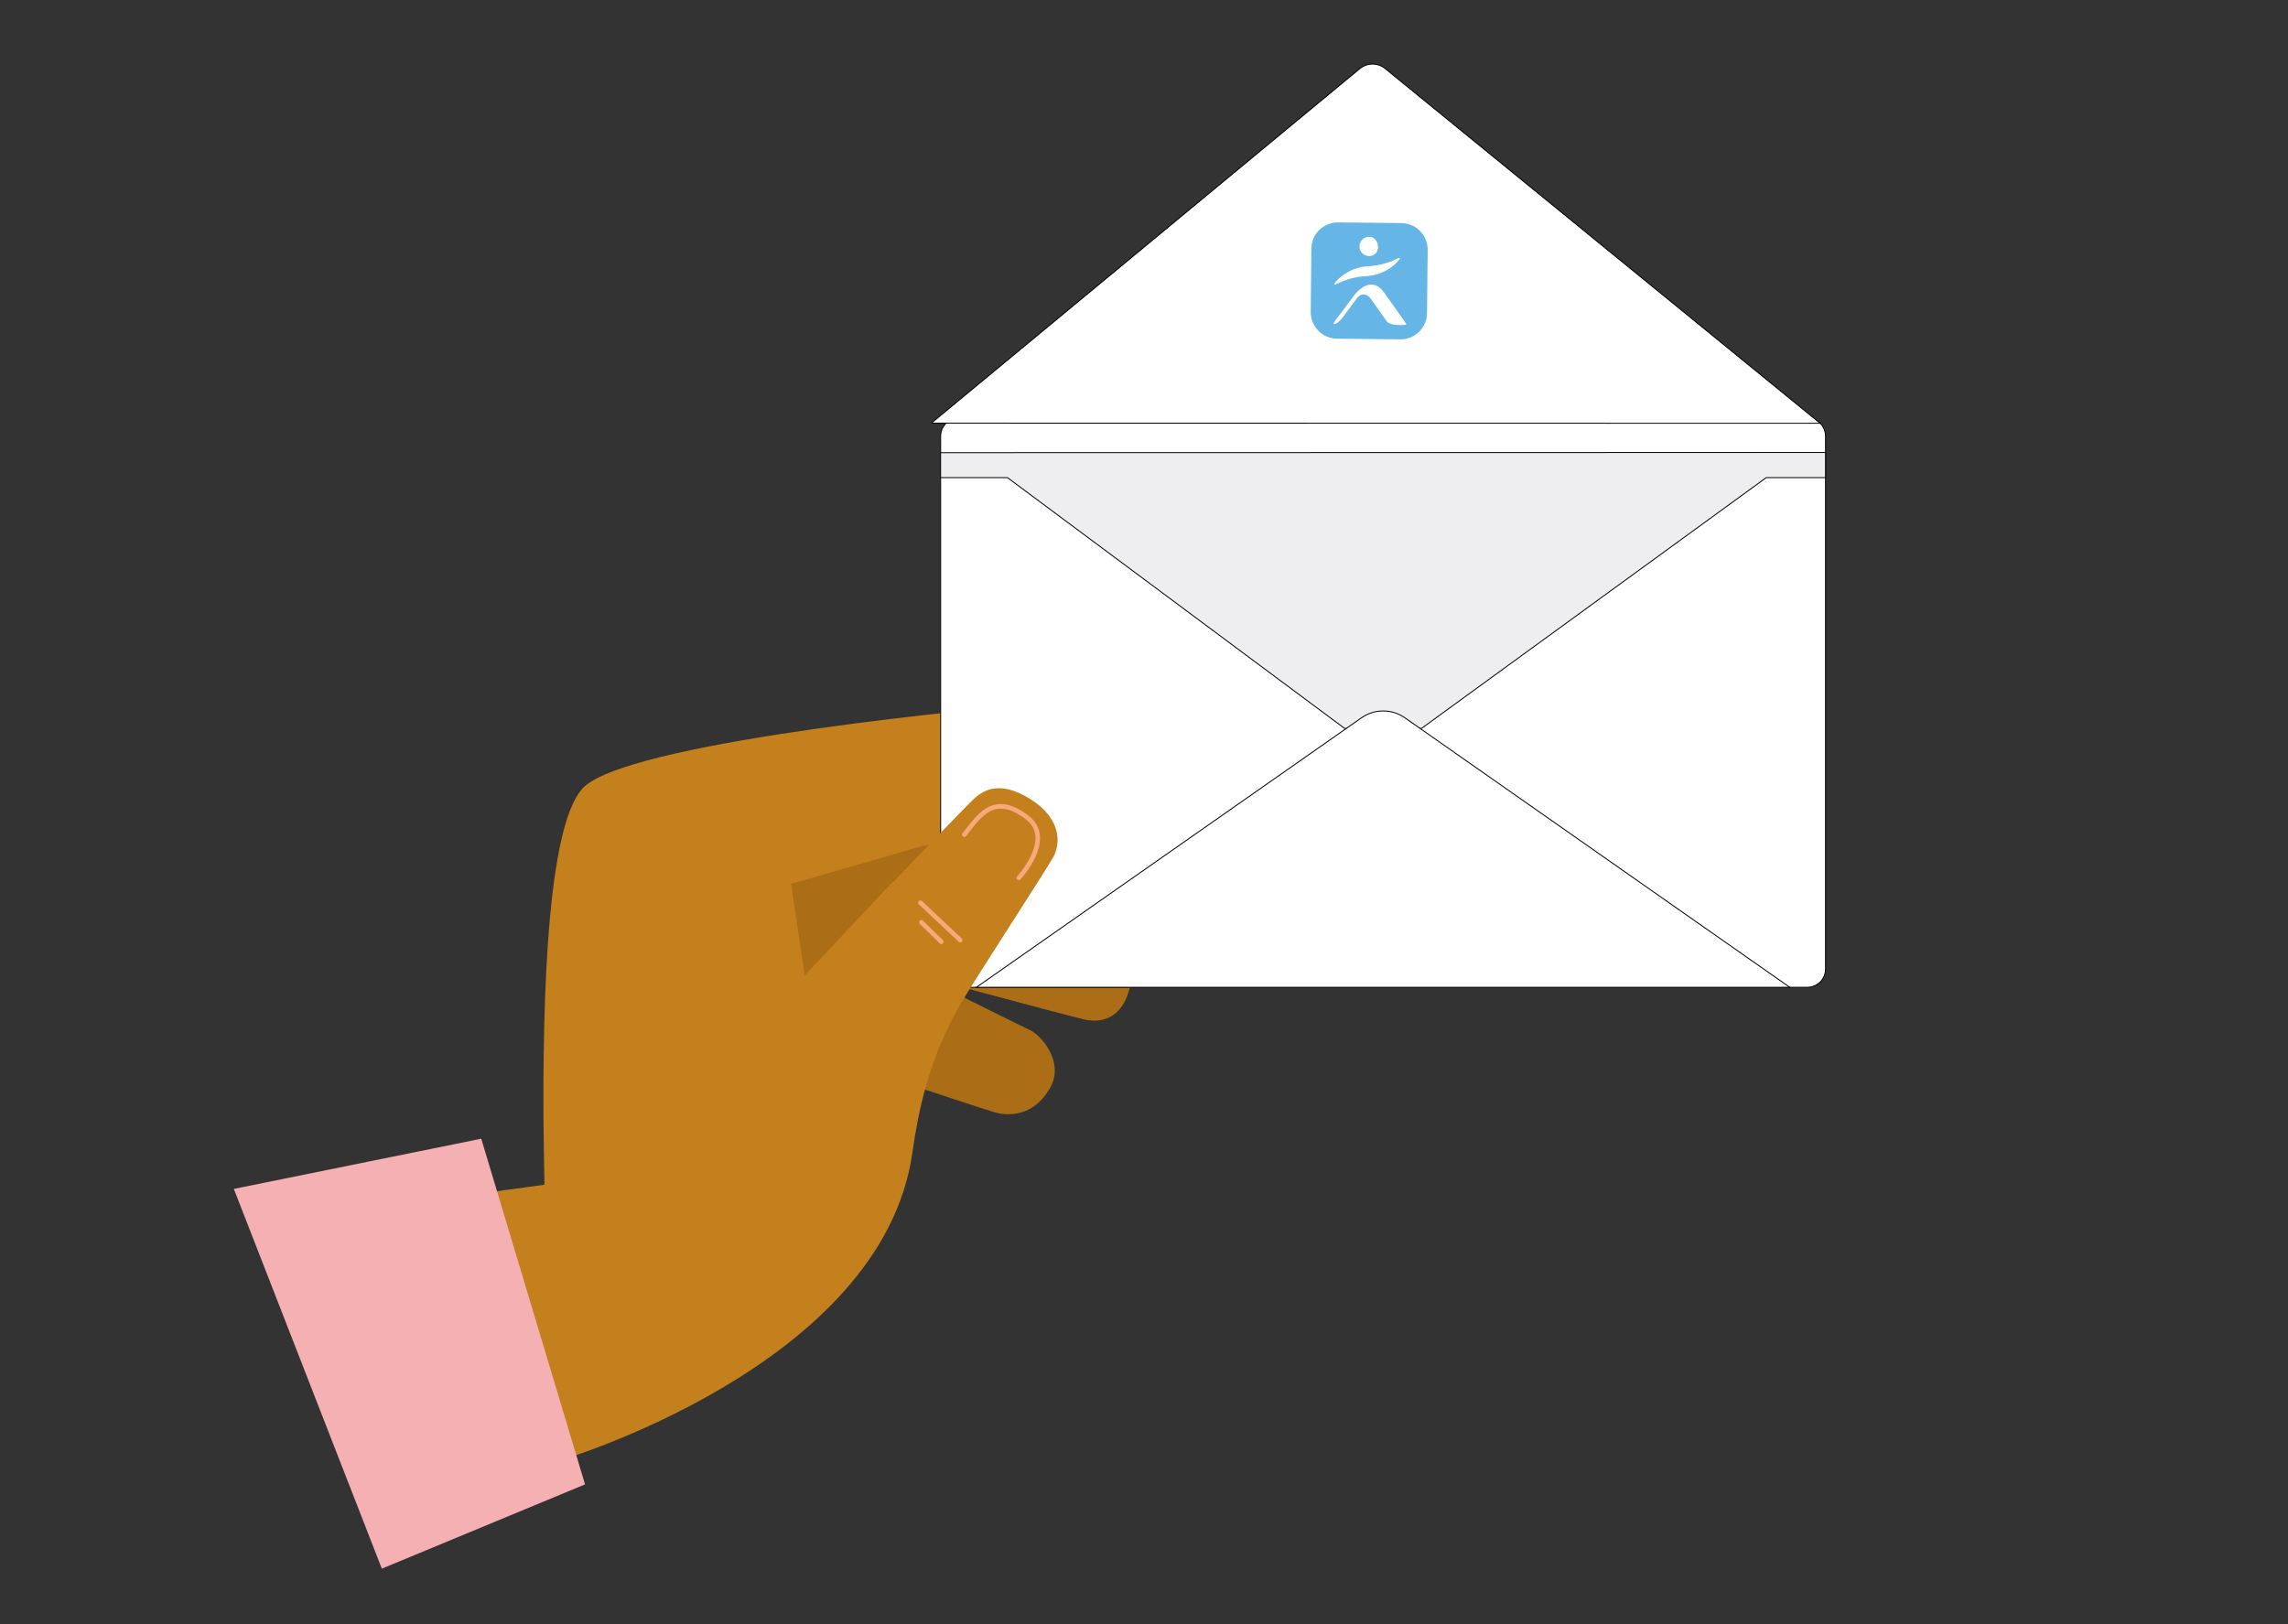
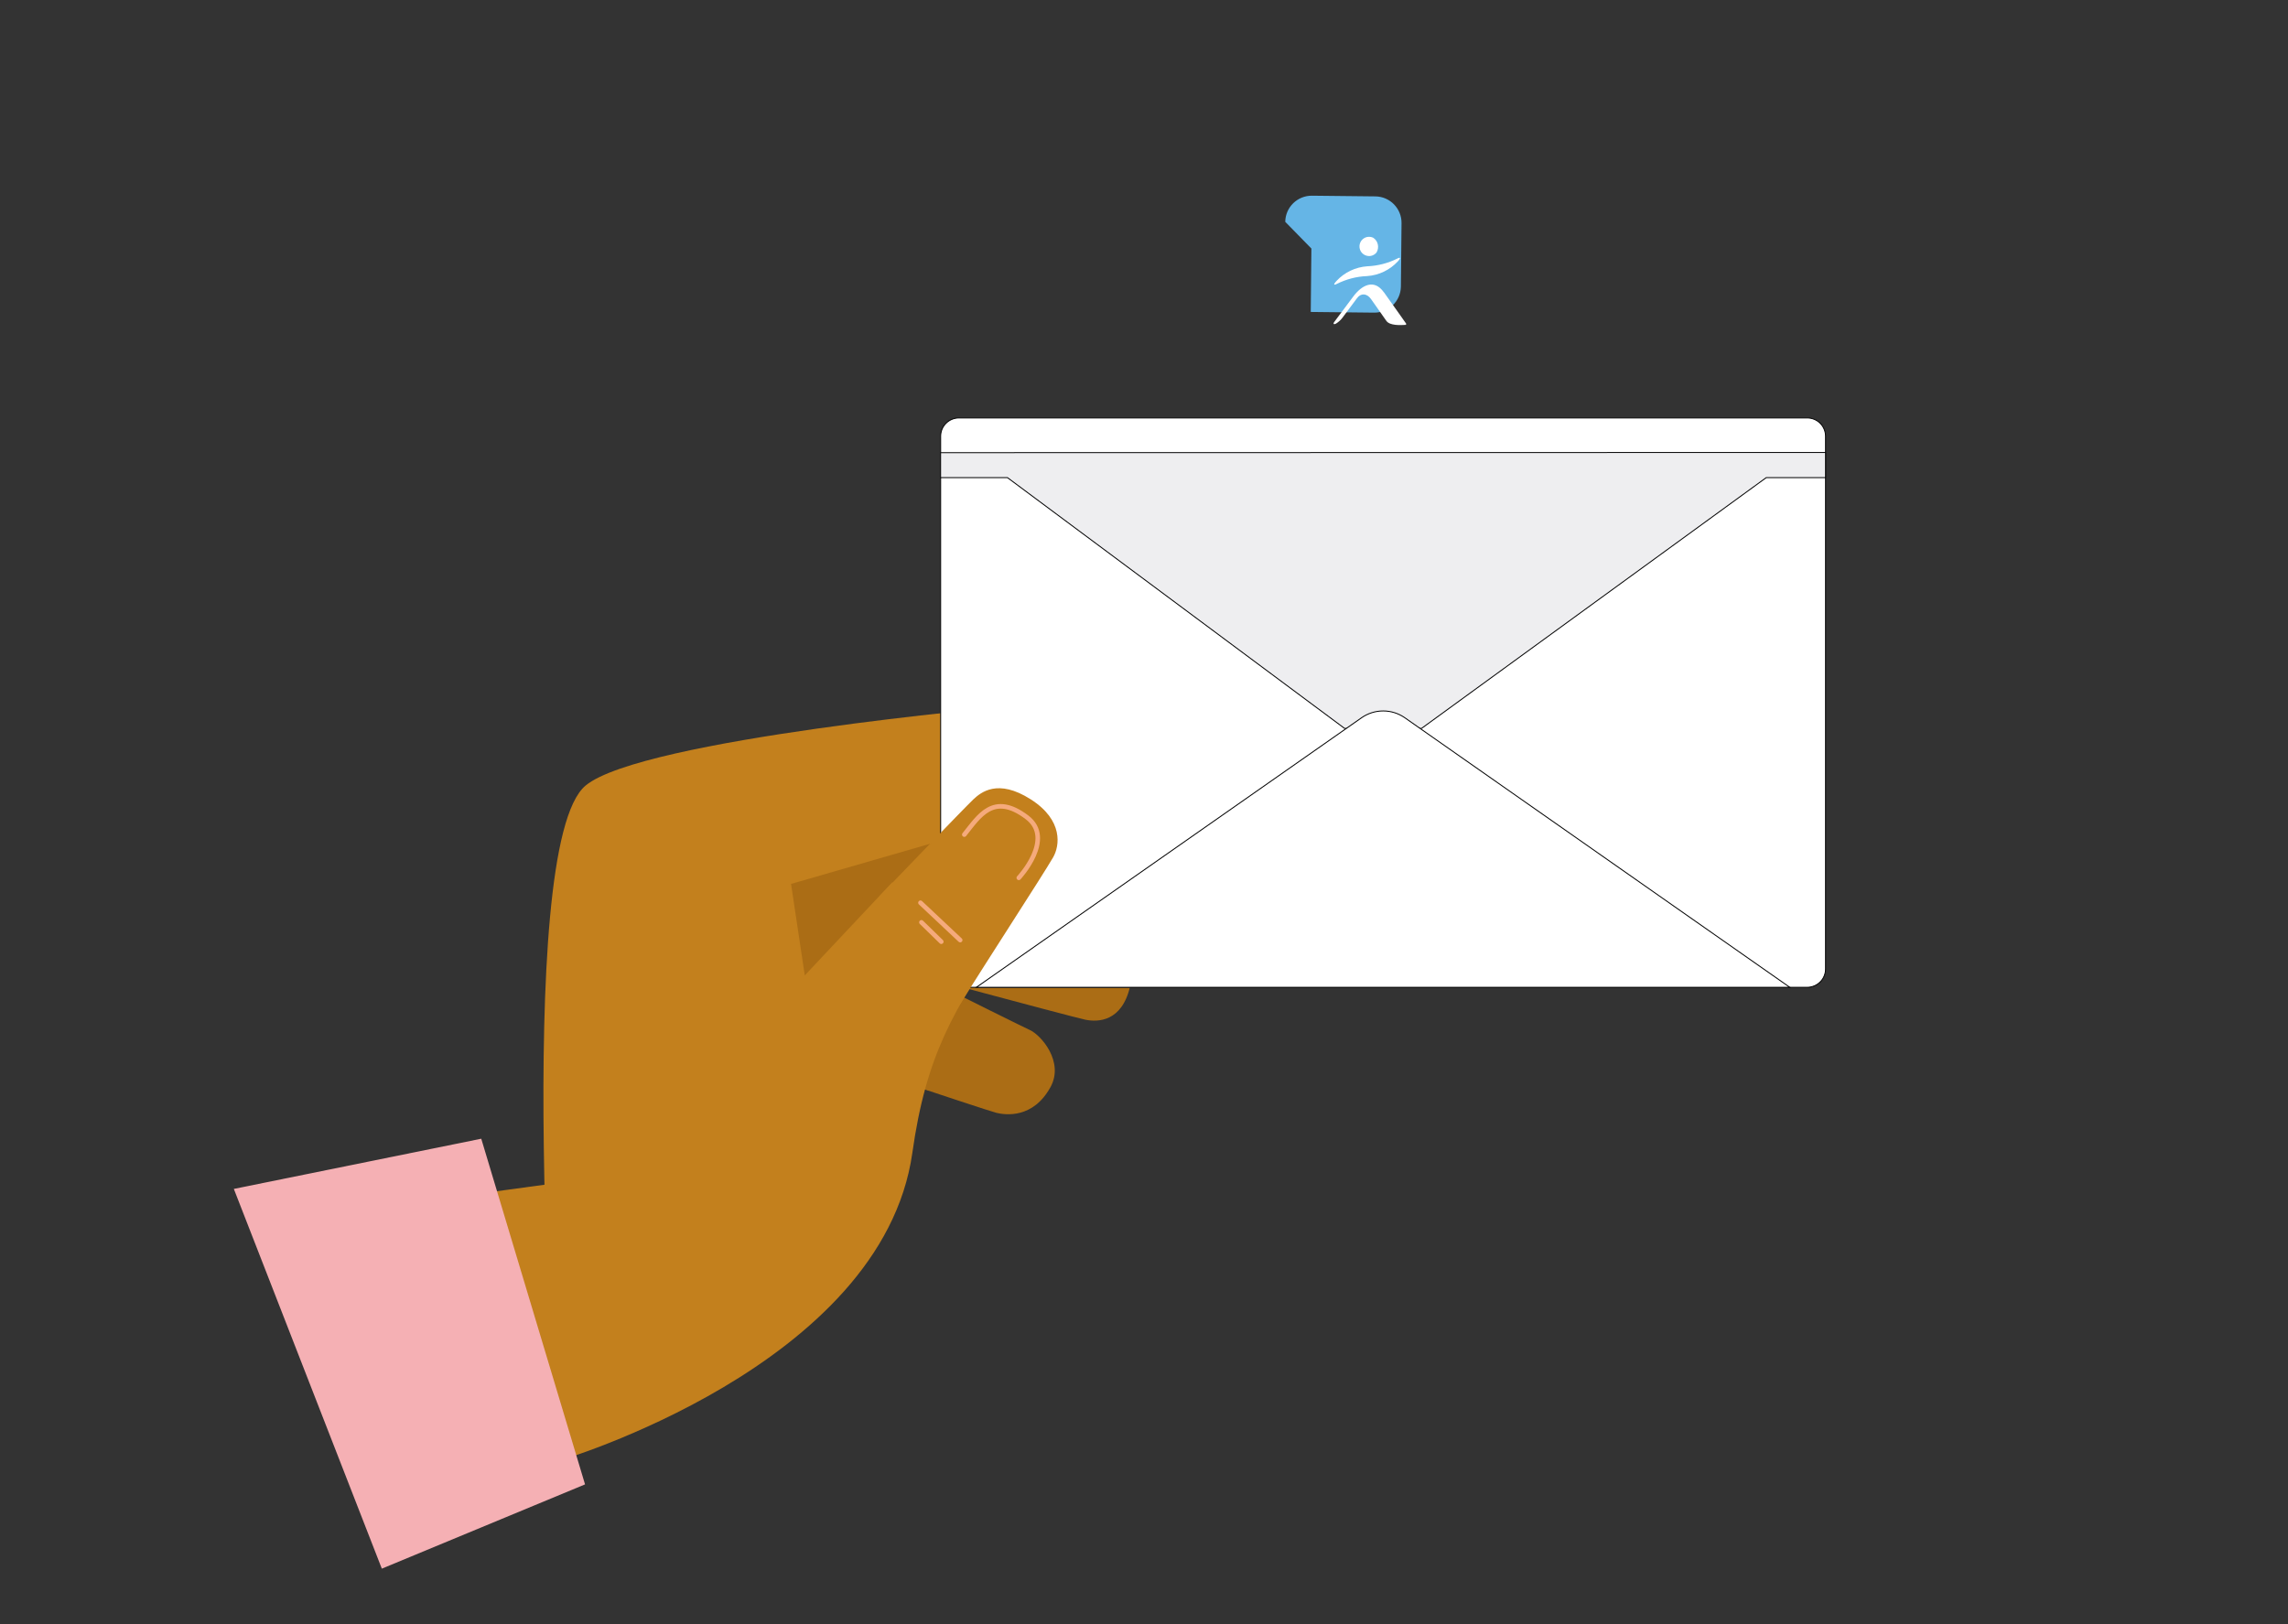
<svg xmlns="http://www.w3.org/2000/svg" id="Calque_1" data-name="Calque 1" viewBox="0 0 500 355">
  <rect x="0" y="0" width="500" height="355" fill="#333333" stroke="none" />
  <defs>
    <style>
      .cls-1, .cls-2 {
        fill: #fff;
      }

      .cls-3 {
        fill: #c3801d;
      }

      .cls-4 {
        fill: #65b5e6;
      }

      .cls-5 {
        isolation: isolate;
      }

      .cls-6 {
        fill: #f5b0b4;
      }

      .cls-7 {
        fill: #eeeef0;
      }

      .cls-7, .cls-2 {
        stroke: #000;
        stroke-miterlimit: 10;
        stroke-width: .2px;
      }

      .cls-8 {
        mix-blend-mode: multiply;
      }

      .cls-9 {
        fill: #ab6d15;
      }

      .cls-10 {
        stroke-linejoin: round;
      }

      .cls-10, .cls-11 {
        fill: none;
        stroke: #f5aa7c;
        stroke-linecap: round;
      }
    </style>
  </defs>
  <g class="cls-5">
    <g id="Calque_1-2" data-name="Calque 1">
      <path class="cls-9" d="M203.02,238.4l-52.11-17.18-20.64-48.95,55.86-10.51,16.89,76.64h0Z" />
      <path class="cls-9" d="M190.55,188.08s60.13,13.56,62.92,13.88c2.79.32,8-.2,9.12-8s-3.18-9.7-5.19-10.5c-2.01-.8-71.27-21.72-71.27-21.72l4.42,26.34Z" />
      <path class="cls-9" d="M186.06,209.31s48.4,13.05,51.15,13.6,7.94.44,9.73-7.21c1.79-7.65-2.38-9.93-4.33-10.89-1.95-.96-52.34-18.42-52.34-18.42l-4.21,22.92h0Z" />
      <path class="cls-9" d="M177.8,201.64s44.66,22.36,47.2,23.49,7.59,7,4.57,12.5c-3.79,6.9-9.76,6.14-11.87,5.62s-47.62-15.77-47.62-15.77l7.72-25.84h0Z" />
-       <path class="cls-3" d="M202.23,184.81l44.91-14.62c2.71-.88,7.15-3.5,5-11.05s-6.94-7.49-9.11-7.38-29.13,3.24-29.13,3.24l-11.67,29.81Z" />
      <path class="cls-3" d="M195,192.86l-19.13,20.36-3-20,52.41-15.14c-3.44-15.62-2.78-12-5.3-23.63,0,0-79.69,7.08-92,17.26-16.15,13.37-6.18,147.73-6.18,147.73,0,0,70.93-20.73,77.57-67.4,3-21.38,9-31.36,20.45-48.18-9.82-8.56-16.56-3.58-24.82-11h0Z" />
      <path class="cls-2" d="M394.94,215.82h-185.38c-1.06,0-2.08-.42-2.83-1.17s-1.17-1.77-1.17-2.83v-116.46c0-1.06.42-2.08,1.17-2.83s1.77-1.17,2.83-1.17h185.38c1.06,0,2.08.42,2.83,1.17s1.17,1.77,1.17,2.83v116.45c0,.53-.1,1.05-.3,1.53-.2.49-.49.93-.87,1.3-.37.37-.81.67-1.3.87s-1.01.31-1.53.31h0Z" />
-       <path class="cls-2" d="M203.53,92.49L297.18,14.99c.77-.63,1.75-.98,2.76-.98s1.99.35,2.76.98l95.06,77.54-194.24-.04h0Z" />
      <path class="cls-7" d="M205.55,104.4h14.6l73.7,54.84h16.78l75.36-54.84h12.95v-5.49l-193.39.04s0,5.45,0,5.45Z" />
      <g>
-         <path class="cls-4" d="M286.58,54.33l-.14,13.86c-.03,3.19,2.53,5.8,5.71,5.84l13.86.15c3.19.03,5.8-2.52,5.84-5.71l.14-13.86c.03-3.19-2.53-5.8-5.71-5.84l-13.86-.15c-3.19-.03-5.8,2.52-5.84,5.71Z" />
+         <path class="cls-4" d="M286.58,54.33l-.14,13.86l13.86.15c3.19.03,5.8-2.52,5.84-5.71l.14-13.86c.03-3.19-2.53-5.8-5.71-5.84l-13.86-.15c-3.19-.03-5.8,2.52-5.84,5.71Z" />
        <path class="cls-1" d="M300.81,55.2c-.25.31-.58.53-.95.66-.37.13-.78.15-1.16.05-.38-.09-.73-.29-1.01-.57s-.47-.63-.55-1.02c-.09-.38-.06-.79.07-1.16s.36-.7.67-.94c.31-.25.68-.4,1.07-.44.39-.04.79.02,1.14.19.52.34.88.86,1.01,1.47.13.6.03,1.23-.29,1.76h0Z" />
        <path class="cls-1" d="M302.42,63.9c-2.16-3.05-4.84-1.54-6.66.88l-4.17,5.58c-.36.46-.08.64.4.36.55-.35,1.03-.79,1.42-1.32l3.15-4.23c.86-1.17,2.16-1.04,3.04.19,1.01,1.44,2.26,3.23,3.37,4.79.76,1.07,3.12.93,4.16.87.14-.08.25-.14.15-.28-.62-.92-2.86-4.03-4.85-6.85h0Z" />
        <path class="cls-1" d="M305.4,56.5c-2.06,1.04-4.32,1.62-6.62,1.71-2.56.18-4.96,1.32-6.71,3.2-.55.58-.8,1.08.05.66,2.06-1.04,4.32-1.63,6.63-1.72,2.56-.17,4.96-1.32,6.71-3.2.51-.5.78-1.08-.07-.65h.01Z" />
      </g>
      <path class="cls-2" d="M213.37,215.82h177.75l-84.12-58.92c-1.39-.97-3.04-1.49-4.73-1.49s-3.34.52-4.73,1.49l-84.17,58.92h0Z" />
      <path class="cls-3" d="M122.31,319.26l-39.28,15.05-25.34-66.99,61.42-8.36,3.2,60.3Z" />
      <path class="cls-3" d="M210.08,219.12c5.33-8.68,17.69-27.61,20.06-31.71,1.43-2.46,2.3-8.1-4.91-12.69s-10.89-1.5-12.5,0-20.52,21.16-20.52,21.16c0,0,14.79,28.28,17.87,23.24h0Z" />
      <g class="cls-8">
        <path class="cls-11" d="M201.15,197.34l8.68,8.16" />
      </g>
      <g class="cls-8">
        <path class="cls-11" d="M201.36,201.62l4.34,4.23" />
      </g>
      <g class="cls-8">
        <path class="cls-10" d="M222.64,191.89s8-8.54,1.77-13.24c-7.38-5.58-10.49-.15-13.68,3.79" />
      </g>
      <path class="cls-6" d="M105.17,248.92l22.68,75.56-44.41,18.42-32.34-83.01,54.07-10.97h0Z" />
    </g>
  </g>
</svg>